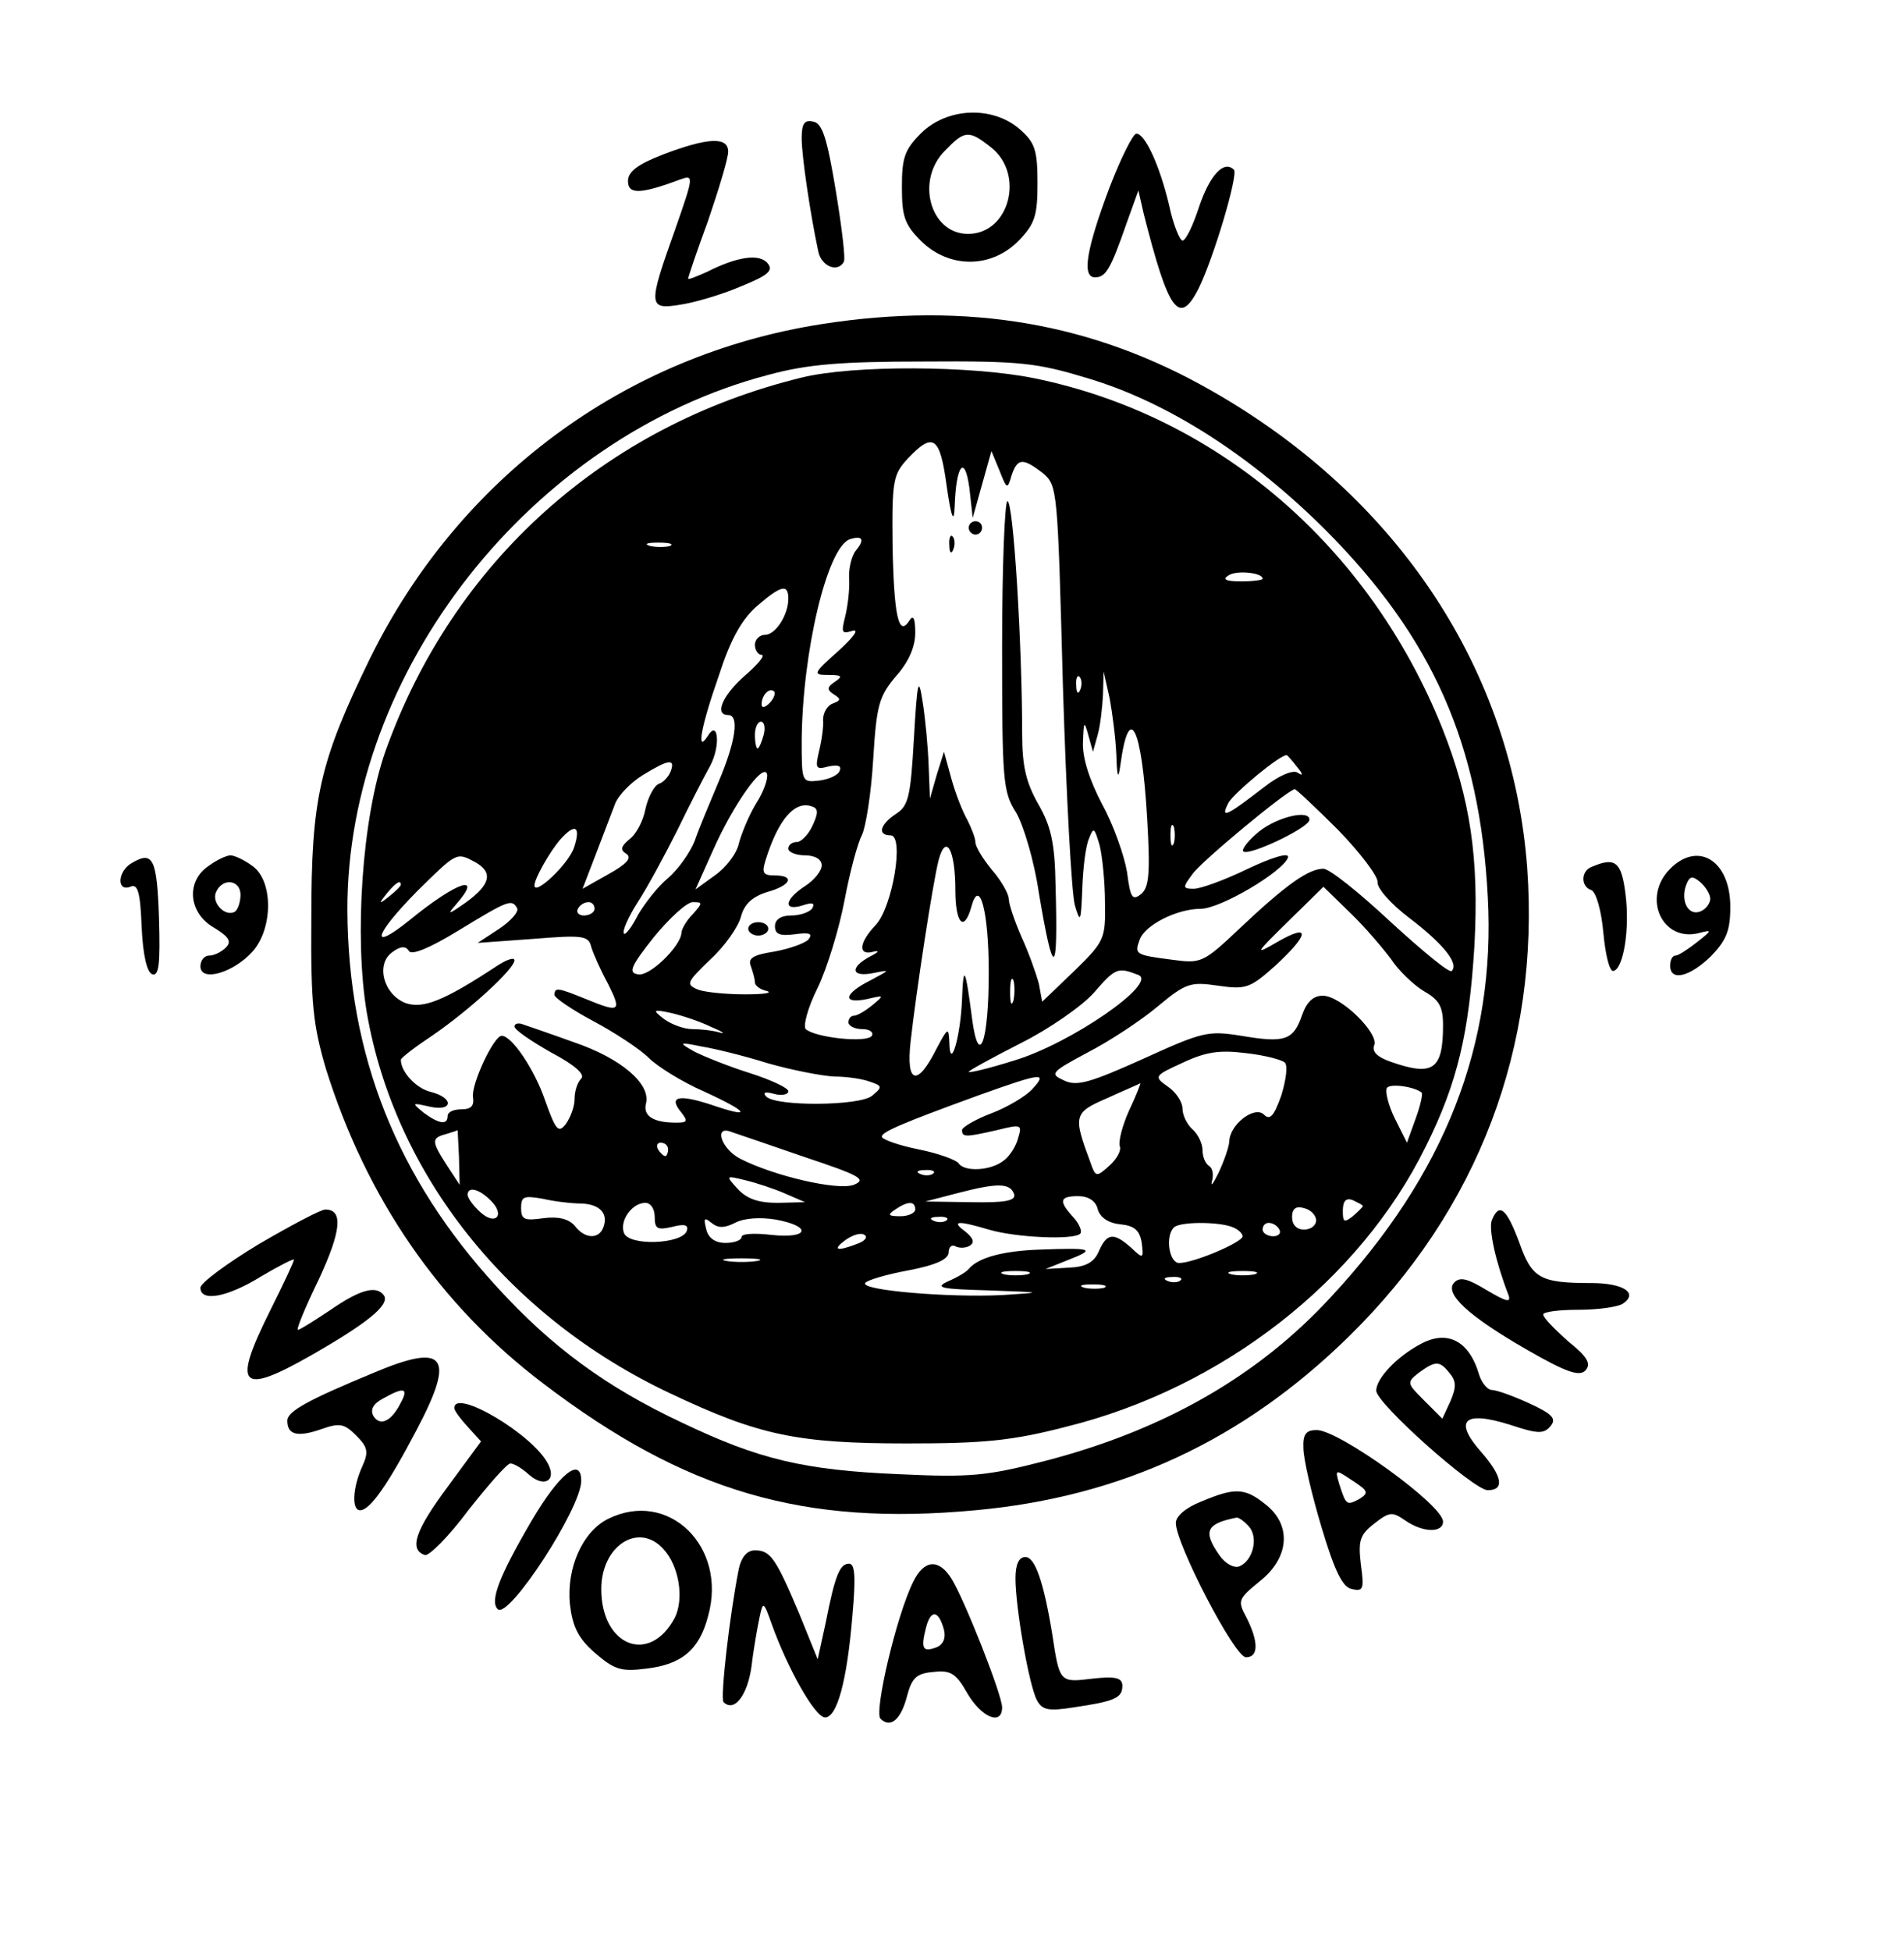
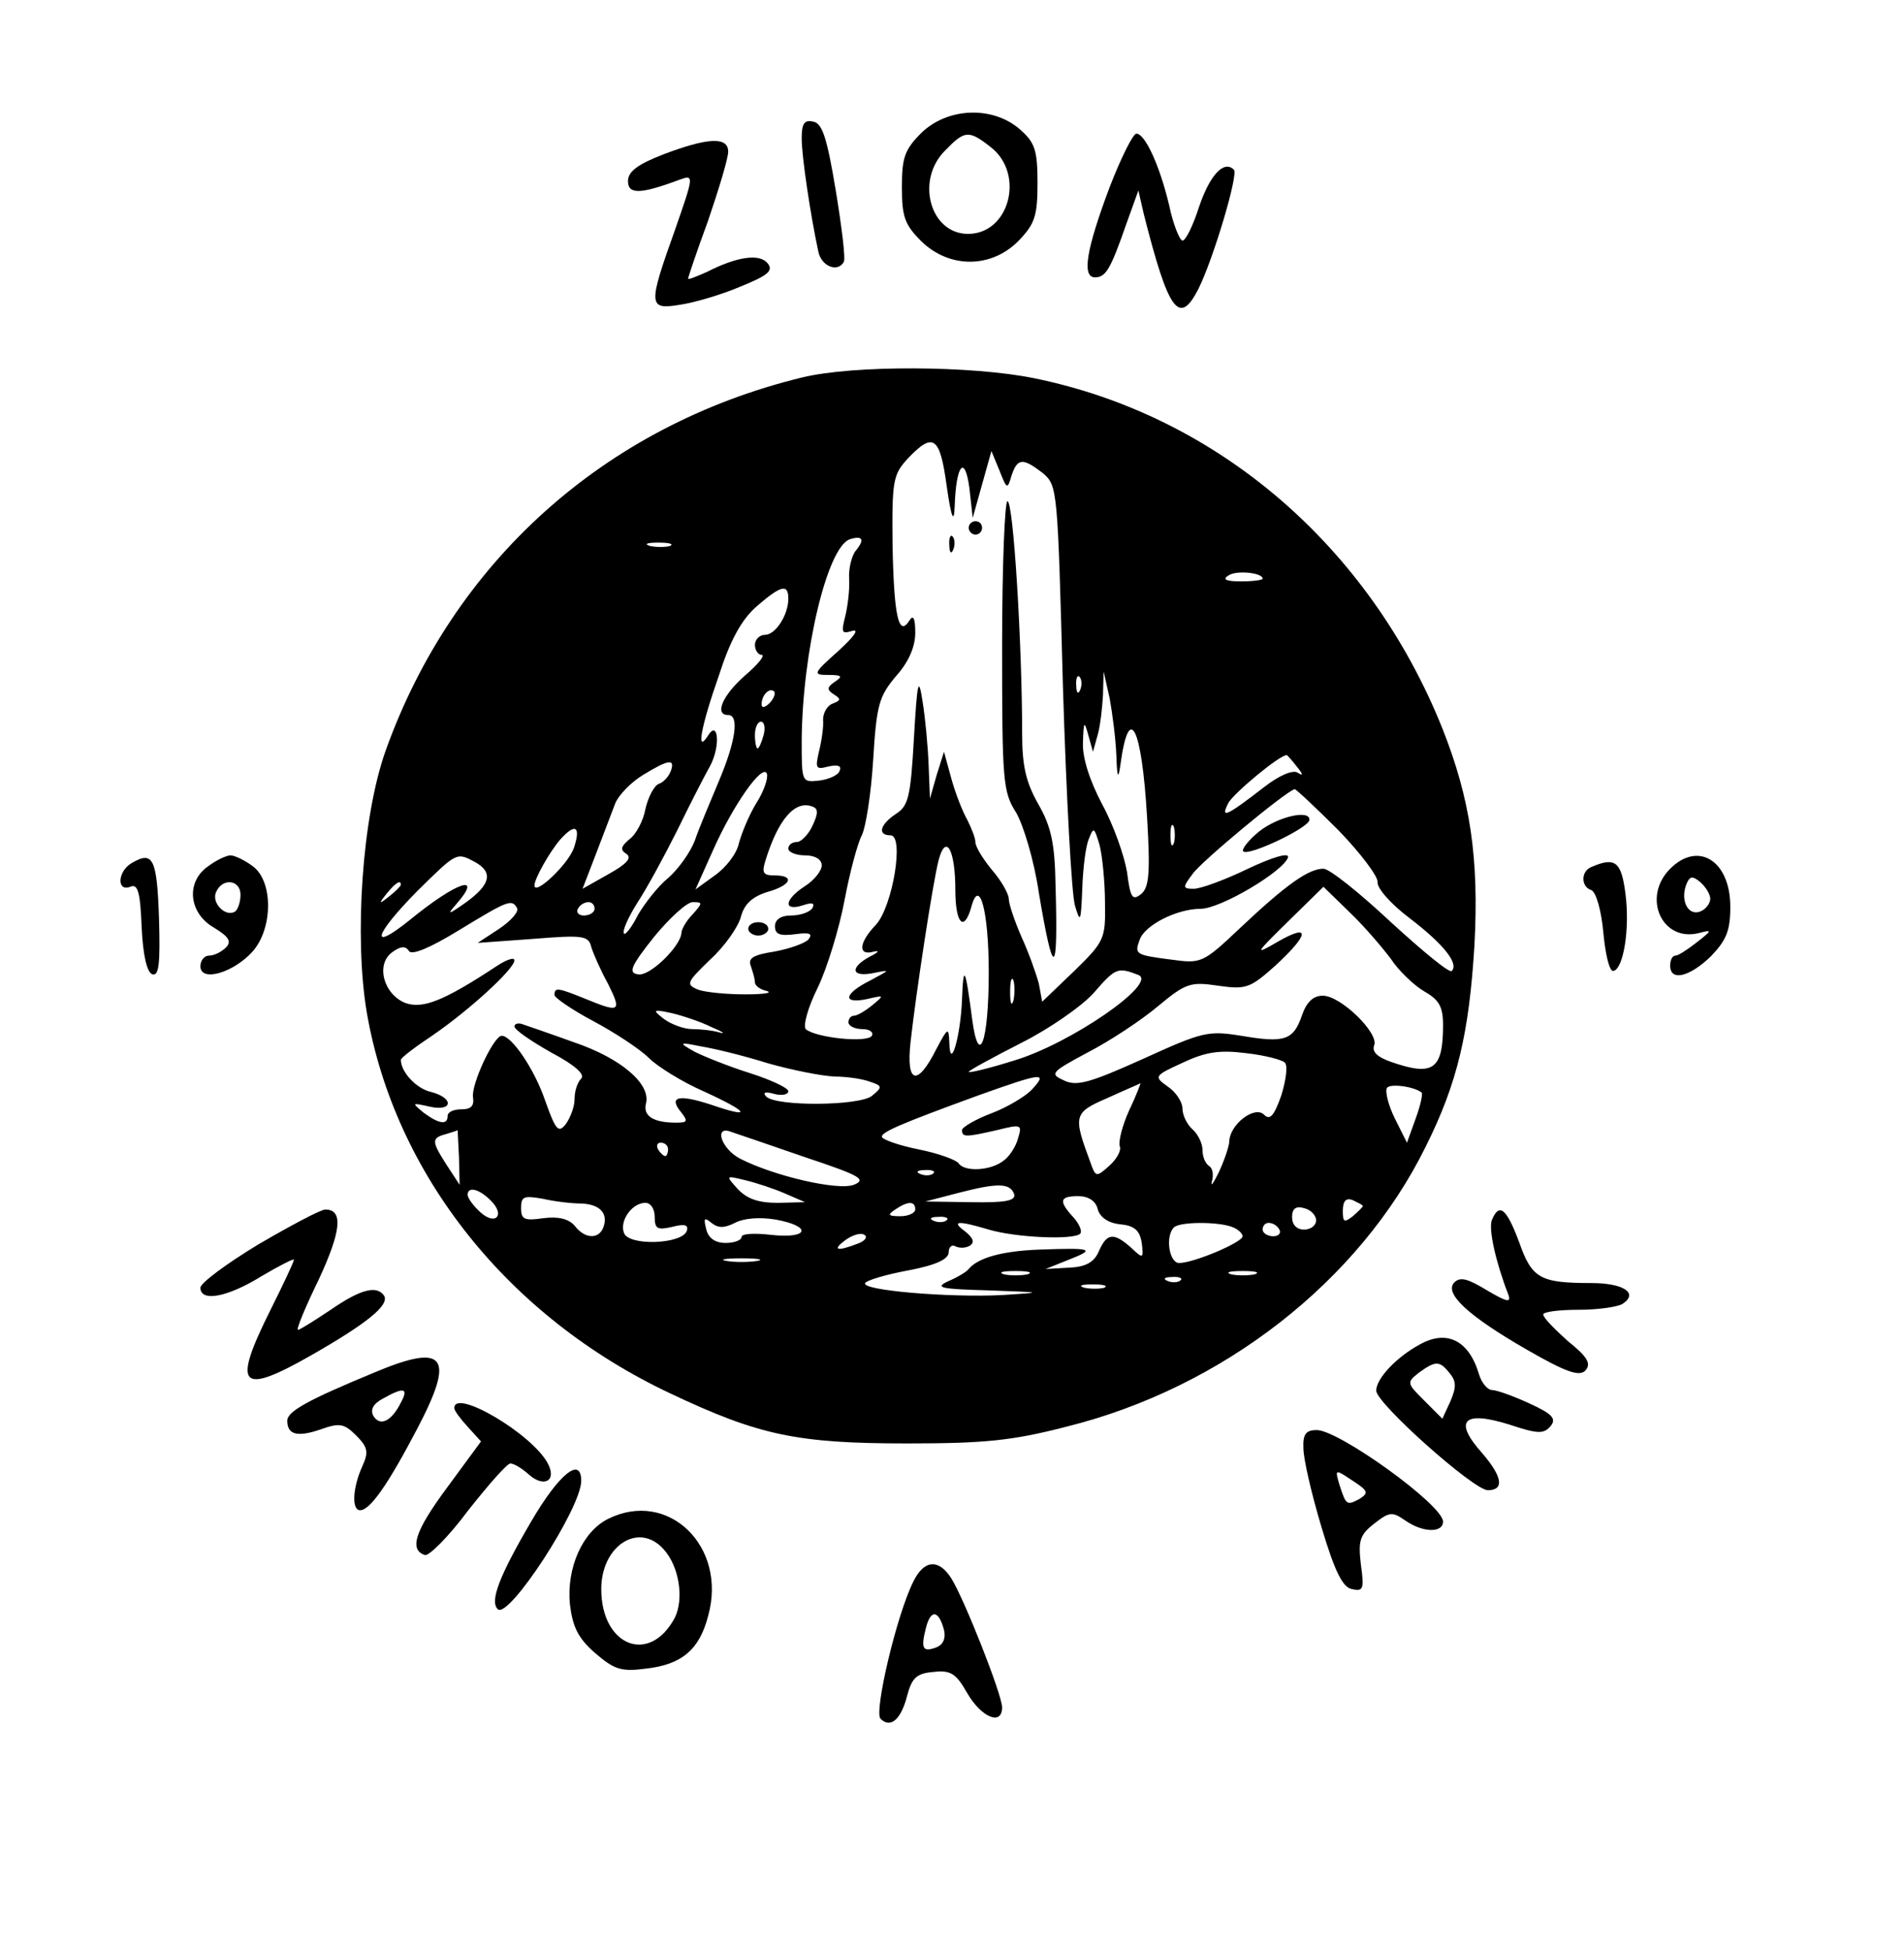
<svg xmlns="http://www.w3.org/2000/svg" version="1.0" width="285" height="292" viewBox="0 0 285 292" preserveAspectRatio="xMidYMid meet">
  <g transform="translate(0,292) scale(0.1,-0.1)" fill="#000000" stroke="none">
    <path d="M1379 2721 c-25 -25 -29 -37 -29 -81 0 -44 4 -56 29 -81 42 -41 105 -41 146 1 24 25 28 37 28 86 0 50 -4 61 -27 81 -41 35 -108 32 -147 -6z m105 -22 c50 -40 27 -129 -35 -129 -57 0 -79 81 -34 125 29 30 35 31 69 4z" />
    <path d="M1200 2713 c0 -27 13 -114 25 -170 5 -22 29 -31 38 -15 3 4 -3 52 -12 107 -13 78 -20 101 -34 103 -13 3 -17 -3 -17 -25z" />
    <path d="M1661 2640 c-35 -93 -42 -135 -22 -135 16 0 23 11 47 80 l18 50 8 -35 c37 -146 53 -169 82 -112 22 44 60 171 53 178 -15 15 -36 -8 -52 -55 -9 -28 -20 -51 -25 -51 -4 0 -14 24 -20 53 -14 59 -36 107 -49 107 -5 0 -23 -36 -40 -80z" />
    <path d="M993 2689 c-39 -15 -53 -26 -53 -40 0 -20 18 -20 77 2 22 8 22 7 -7 -76 -40 -112 -40 -119 8 -111 21 3 62 15 90 27 42 17 50 24 41 35 -12 15 -46 10 -91 -13 -16 -7 -28 -12 -28 -10 0 2 13 41 30 87 16 47 30 93 30 103 0 23 -31 21 -97 -4z" />
-     <path d="M1230 2435 c-295 -46 -543 -230 -676 -500 -76 -156 -88 -209 -88 -390 -1 -129 3 -160 22 -225 61 -194 170 -353 326 -471 212 -161 388 -213 646 -189 219 20 401 105 559 260 194 190 286 434 267 701 -22 296 -193 555 -472 714 -178 102 -366 134 -584 100z m398 -81 c121 -36 246 -117 357 -228 160 -161 230 -320 242 -548 12 -221 -64 -415 -234 -598 -109 -119 -251 -200 -428 -246 -89 -23 -113 -25 -220 -20 -141 6 -209 22 -324 77 -113 53 -195 113 -277 203 -150 163 -223 347 -224 564 -1 357 275 708 630 801 59 16 109 20 234 20 144 1 168 -2 244 -25z" />
    <path d="M1200 2355 c-295 -72 -522 -276 -623 -559 -35 -99 -47 -278 -28 -391 42 -243 212 -456 454 -570 133 -63 190 -75 355 -75 115 0 157 4 238 25 234 58 439 218 538 419 48 96 65 171 73 301 7 131 -6 219 -48 325 -109 272 -336 468 -611 524 -93 19 -271 20 -348 1z m217 -162 c7 -49 11 -57 12 -31 2 62 15 79 22 28 l5 -45 14 50 14 50 12 -29 c11 -28 12 -29 18 -8 9 27 17 27 47 4 22 -19 22 -23 30 -318 5 -164 13 -312 18 -329 8 -27 9 -25 11 25 1 30 5 64 10 75 7 18 8 17 16 -10 4 -16 8 -55 8 -86 1 -54 -1 -58 -46 -102 l-48 -46 -5 27 c-4 15 -15 46 -26 70 -10 23 -19 49 -19 57 0 7 -11 27 -25 43 -14 17 -25 35 -25 42 0 6 -6 21 -12 33 -7 12 -18 40 -24 62 l-11 40 -11 -35 -10 -35 -2 50 c-1 28 -5 70 -9 95 -6 39 -8 32 -13 -55 -5 -87 -8 -101 -27 -113 -24 -16 -28 -32 -8 -32 21 0 3 -107 -22 -134 -26 -27 -27 -47 -3 -40 9 2 7 -1 -5 -7 -32 -17 -29 -32 5 -25 25 5 25 5 -5 -11 -40 -20 -43 -36 -5 -28 26 6 26 6 8 -9 -11 -9 -23 -16 -28 -16 -4 0 -8 -4 -8 -10 0 -5 9 -10 21 -10 11 0 17 -5 14 -10 -7 -11 -84 -3 -99 10 -4 5 3 32 18 62 14 29 32 88 40 130 8 43 20 87 26 98 6 12 14 63 17 113 5 83 9 95 34 125 19 21 29 44 29 65 0 22 -3 28 -9 18 -16 -25 -23 8 -25 114 -1 97 1 105 23 129 38 40 48 33 58 -41z m-136 -97 c-6 -7 -11 -27 -10 -42 1 -16 -2 -41 -6 -57 -6 -24 -5 -26 11 -21 11 3 1 -10 -21 -30 -38 -34 -39 -36 -15 -36 20 0 22 -2 10 -10 -12 -8 -13 -12 -2 -19 11 -7 11 -9 -2 -14 -8 -3 -14 -14 -14 -24 1 -10 -2 -31 -6 -47 -6 -26 -5 -28 14 -23 14 3 20 1 17 -6 -2 -7 -16 -13 -30 -15 -27 -3 -27 -3 -27 60 1 132 38 289 72 301 19 6 23 0 9 -17z m-278 7 c-7 -2 -21 -2 -30 0 -10 3 -4 5 12 5 17 0 24 -2 18 -5z m887 -49 c0 -2 -15 -4 -32 -4 -23 0 -29 3 -19 9 12 8 51 4 51 -5z m-710 -30 c0 -24 -19 -54 -35 -54 -8 0 -15 -7 -15 -15 0 -8 5 -15 10 -15 6 0 -5 -14 -25 -31 -34 -30 -46 -59 -25 -59 17 0 11 -40 -14 -99 -13 -31 -30 -71 -36 -89 -7 -18 -25 -43 -40 -56 -15 -12 -35 -38 -45 -55 -9 -18 -19 -31 -21 -28 -3 3 6 24 20 46 15 23 41 71 60 109 18 37 40 80 49 96 16 30 12 71 -4 44 -17 -26 -10 14 17 91 17 53 34 84 57 104 36 31 47 34 47 11z m437 -136 c-3 -8 -6 -5 -6 6 -1 11 2 17 5 13 3 -3 4 -12 1 -19z m54 -98 c1 -34 3 -37 6 -15 13 96 32 58 40 -78 5 -84 3 -105 -9 -115 -13 -10 -16 -6 -21 33 -4 24 -20 70 -37 101 -19 36 -30 70 -29 93 1 32 2 33 8 11 l7 -25 7 25 c4 14 7 41 8 60 l1 35 9 -40 c4 -22 9 -60 10 -85z m-519 78 c-7 -7 -12 -8 -12 -2 0 14 12 26 19 19 2 -3 -1 -11 -7 -17z m-9 -48 c-3 -11 -7 -20 -9 -20 -2 0 -4 9 -4 20 0 11 4 20 9 20 5 0 7 -9 4 -20z m798 -47 c10 -12 10 -15 1 -9 -7 4 -27 -4 -50 -22 -57 -44 -66 -48 -53 -23 9 15 76 71 87 71 1 0 8 -8 15 -17z m-937 -7 c-3 -8 -11 -17 -18 -19 -7 -3 -16 -20 -20 -38 -3 -17 -14 -38 -24 -45 -13 -11 -14 -16 -4 -22 8 -6 0 -15 -27 -30 l-39 -22 20 52 c11 29 24 63 29 76 5 12 23 31 41 42 39 24 49 25 42 6z m128 -48 c-11 -18 -22 -45 -26 -60 -3 -15 -19 -36 -36 -48 l-29 -21 26 58 c30 68 75 132 81 115 2 -7 -5 -27 -16 -44z m871 -40 c34 -35 60 -70 59 -78 -1 -9 20 -33 48 -54 51 -39 74 -68 63 -79 -3 -4 -44 30 -91 73 -47 44 -92 80 -101 80 -22 0 -55 -23 -124 -88 -57 -54 -59 -54 -104 -48 -54 7 -55 8 -47 30 8 22 56 46 91 46 30 0 124 56 131 77 2 8 -24 0 -60 -17 -35 -17 -71 -30 -81 -30 -17 0 -17 2 -2 22 12 18 141 125 153 127 1 1 31 -27 65 -61z m-787 6 c-6 -13 -17 -24 -23 -24 -7 0 -13 -4 -13 -10 0 -5 11 -10 25 -10 15 0 25 -6 25 -15 0 -8 -11 -22 -25 -31 -31 -20 -33 -38 -4 -29 15 5 19 4 15 -4 -4 -6 -18 -11 -32 -11 -15 0 -24 -6 -24 -16 0 -12 7 -15 30 -12 22 3 27 1 20 -8 -6 -6 -29 -14 -51 -18 -32 -5 -40 -10 -35 -22 3 -9 6 -19 6 -24 0 -5 8 -11 18 -13 9 -3 -5 -5 -33 -5 -27 0 -59 3 -70 7 -19 8 -17 11 18 45 22 20 42 49 46 64 5 19 17 30 39 37 36 10 43 25 11 25 -17 0 -19 4 -13 23 19 61 44 90 70 80 9 -3 9 -10 0 -29z m541 -26 c-3 -7 -5 -2 -5 12 0 14 2 19 5 13 2 -7 2 -19 0 -25z m-898 -7 c-9 -25 -59 -72 -59 -56 0 10 22 49 38 68 23 26 32 21 21 -12z m571 -63 c0 -50 13 -64 24 -25 12 45 26 -6 26 -98 0 -105 -15 -145 -25 -69 -10 77 -13 82 -15 29 -2 -56 -18 -110 -19 -65 -1 23 -2 23 -19 -9 -29 -58 -46 -53 -39 10 8 72 33 237 42 272 11 41 25 15 25 -45z m-719 42 c27 -15 24 -33 -13 -60 -27 -19 -30 -20 -15 -3 41 47 1 34 -70 -24 -61 -49 -53 -22 11 43 60 59 59 59 87 44z m-111 -34 c0 -2 -8 -10 -17 -17 -16 -13 -17 -12 -4 4 13 16 21 21 21 13z m1482 -111 c11 -17 34 -39 49 -48 23 -13 29 -23 29 -51 0 -67 -15 -77 -78 -55 -20 7 -29 15 -25 25 7 18 -50 74 -77 74 -14 0 -24 -9 -31 -29 -13 -38 -26 -42 -91 -31 -50 8 -58 6 -148 -35 -78 -35 -98 -41 -117 -32 -22 10 -21 12 35 42 33 17 80 48 105 69 42 35 49 37 90 31 42 -6 48 -4 86 30 51 47 53 64 4 36 -36 -21 -35 -19 15 30 l53 52 40 -39 c22 -21 49 -53 61 -69z m-1308 76 c3 -5 -9 -19 -27 -31 l-32 -21 83 6 c74 6 83 5 87 -12 3 -10 14 -35 25 -55 21 -42 18 -44 -33 -23 -42 17 -47 18 -47 6 0 -4 26 -22 58 -39 32 -17 70 -42 83 -55 13 -13 50 -36 82 -50 68 -31 75 -42 11 -20 -49 16 -64 12 -44 -12 10 -13 9 -15 -8 -15 -34 0 -50 10 -45 29 7 29 -37 67 -107 91 -36 13 -71 25 -77 27 -7 3 -13 1 -13 -3 0 -5 25 -22 55 -39 36 -19 51 -33 45 -39 -6 -6 -10 -19 -10 -31 0 -11 -6 -27 -13 -37 -11 -14 -15 -10 -31 35 -16 47 -50 97 -65 97 -12 0 -46 -73 -43 -92 2 -13 -3 -18 -17 -18 -12 0 -21 -4 -21 -10 0 -14 -13 -12 -36 5 -18 15 -18 15 9 9 35 -8 37 13 2 22 -22 5 -45 30 -45 48 0 3 21 19 48 37 54 37 122 99 122 112 0 5 -12 1 -27 -9 -79 -52 -110 -64 -136 -55 -33 13 -45 58 -20 76 12 9 20 10 25 2 4 -7 31 4 75 31 74 45 79 47 87 33z m116 -1 c0 -5 -7 -10 -16 -10 -8 0 -12 5 -9 10 3 6 10 10 16 10 5 0 9 -4 9 -10z m147 -8 c-10 -10 -17 -23 -17 -28 -1 -20 -48 -66 -65 -62 -15 2 -11 12 24 56 23 28 49 52 58 52 15 0 15 -1 0 -18z m667 -91 c30 -12 -102 -103 -186 -128 -38 -12 -68 -19 -68 -17 0 2 35 21 78 43 42 21 91 55 109 75 33 38 36 39 67 27z m-187 -38 c-3 -10 -5 -4 -5 12 0 17 2 24 5 18 2 -7 2 -21 0 -30z m-452 -40 c17 -7 22 -11 12 -8 -10 3 -29 5 -41 5 -12 0 -31 7 -42 15 -18 14 -17 15 11 9 17 -4 44 -13 60 -21z m84 -54 c35 -10 80 -19 100 -20 20 0 44 -4 54 -8 18 -6 18 -8 2 -21 -19 -15 -143 -16 -158 -1 -6 6 -2 8 12 4 11 -3 21 -1 21 4 0 5 -26 17 -57 27 -32 10 -69 25 -83 32 -25 14 -24 15 10 8 19 -3 64 -14 99 -25z m774 1 c5 -4 2 -26 -5 -49 -11 -31 -17 -38 -26 -29 -14 14 -52 -15 -52 -41 -1 -9 -8 -29 -16 -46 -8 -16 -12 -22 -10 -13 3 10 1 20 -4 23 -6 4 -10 14 -10 24 0 10 -7 24 -15 31 -8 7 -15 21 -15 31 0 10 -10 25 -22 33 -21 15 -21 16 23 36 34 16 55 19 94 14 28 -3 54 -10 58 -14z m-378 -40 c-9 -10 -37 -27 -61 -36 -24 -9 -44 -21 -44 -25 0 -11 5 -11 53 0 36 9 37 8 31 -12 -3 -12 -13 -28 -22 -34 -19 -15 -58 -17 -67 -4 -3 5 -30 15 -60 21 -30 6 -55 15 -55 19 0 7 27 19 145 62 95 34 104 35 80 9z m145 -32 c-10 -22 -16 -46 -14 -53 3 -6 -4 -19 -15 -29 -20 -18 -21 -18 -29 5 -26 70 -25 74 26 96 26 12 48 21 49 22 1 1 -6 -18 -17 -41z m438 27 c2 -2 -2 -20 -9 -39 l-13 -36 -18 36 c-10 20 -15 41 -12 46 5 7 41 2 52 -7z m-1441 -96 l1 -42 -19 29 c-23 36 -24 41 -1 47 9 3 17 5 17 6 0 0 1 -18 2 -40z m519 -1 c81 -27 92 -33 72 -41 -24 -9 -119 13 -170 39 -29 15 -40 51 -13 40 9 -3 59 -20 111 -38z m-206 12 c0 -5 -2 -10 -4 -10 -3 0 -8 5 -11 10 -3 6 -1 10 4 10 6 0 11 -4 11 -10z m397 -36 c-3 -3 -12 -4 -19 -1 -8 3 -5 6 6 6 11 1 17 -2 13 -5z m-222 -30 l30 -13 -41 -1 c-29 0 -46 6 -60 21 -18 20 -18 20 11 13 17 -4 44 -13 60 -20z m343 -1 c3 -10 -14 -13 -65 -12 l-68 1 50 13 c58 15 77 15 83 -2z m-784 -9 c23 -22 8 -39 -15 -18 -10 9 -19 21 -19 26 0 13 17 9 34 -8z m136 -5 c28 -1 41 -15 33 -36 -7 -18 -28 -17 -43 3 -9 10 -24 14 -47 11 -28 -4 -33 -2 -33 15 0 18 4 19 33 14 17 -4 43 -7 57 -7z m773 -8 c3 -12 15 -21 33 -23 22 -2 30 -9 33 -28 3 -24 2 -24 -16 -7 -26 23 -36 22 -48 -5 -7 -17 -20 -24 -45 -25 l-35 -2 35 14 c41 16 35 18 -45 15 -54 -2 -91 -12 -105 -29 -3 -4 -16 -12 -30 -18 -22 -10 -13 -12 60 -14 83 -3 83 -3 20 -7 -79 -4 -212 7 -205 18 2 4 32 13 65 19 42 8 60 17 60 27 0 8 5 12 10 9 6 -3 15 -3 22 1 7 5 5 11 -7 21 -22 16 -12 17 35 3 40 -12 128 -16 137 -6 3 3 -1 14 -10 24 -23 25 -21 32 7 32 15 0 26 -7 29 -19z m397 4 c0 -1 -7 -8 -15 -15 -13 -10 -15 -9 -15 8 0 15 5 20 15 16 8 -4 15 -7 15 -9z m-1060 -16 c0 -18 4 -20 26 -15 19 5 25 3 22 -6 -7 -20 -87 -23 -94 -3 -7 18 12 45 32 45 8 0 14 -9 14 -21z m390 11 c0 -5 -10 -10 -22 -10 -19 0 -20 2 -8 10 19 13 30 13 30 0z m600 -16 c0 -8 -8 -14 -18 -14 -11 0 -18 7 -18 19 0 12 6 17 18 13 10 -2 18 -11 18 -18z m-870 -4 c13 7 37 9 61 5 55 -10 50 -29 -6 -23 -25 3 -45 2 -45 -3 0 -5 -11 -9 -24 -9 -15 0 -26 7 -29 21 -4 16 -3 18 8 9 10 -8 19 -8 35 0z m317 4 c-3 -3 -12 -4 -19 -1 -8 3 -5 6 6 6 11 1 17 -2 13 -5z m427 -10 c9 -3 16 -10 16 -14 0 -9 -73 -40 -95 -40 -15 0 -21 40 -8 53 8 9 66 9 87 1z m71 -4 c3 -5 -1 -10 -9 -10 -9 0 -16 5 -16 10 0 6 4 10 9 10 6 0 13 -4 16 -10z m-631 -21 c-31 -12 -39 -10 -19 5 11 8 24 12 29 8 5 -3 1 -9 -10 -13z m-151 -26 c-13 -2 -33 -2 -45 0 -13 2 -3 4 22 4 25 0 35 -2 23 -4z m405 -20 c-10 -2 -26 -2 -35 0 -10 3 -2 5 17 5 19 0 27 -2 18 -5z m340 0 c-10 -2 -26 -2 -35 0 -10 3 -2 5 17 5 19 0 27 -2 18 -5z m-111 -9 c-3 -3 -12 -4 -19 -1 -8 3 -5 6 6 6 11 1 17 -2 13 -5z m-114 -11 c-7 -2 -21 -2 -30 0 -10 3 -4 5 12 5 17 0 24 -2 18 -5z" />
    <path d="M1500 1954 c0 -202 1 -219 21 -250 11 -19 27 -72 34 -120 22 -131 29 -128 25 11 -1 64 -7 89 -26 122 -18 32 -24 56 -24 105 0 132 -13 348 -22 348 -4 0 -8 -97 -8 -216z" />
    <path d="M1450 2130 c0 -5 5 -10 10 -10 6 0 10 5 10 10 0 6 -4 10 -10 10 -5 0 -10 -4 -10 -10z" />
    <path d="M1421 2104 c0 -11 3 -14 6 -6 3 7 2 16 -1 19 -3 4 -6 -2 -5 -13z" />
    <path d="M1885 1676 c-16 -13 -27 -27 -24 -30 7 -8 98 35 99 47 1 16 -47 5 -75 -17z" />
    <path d="M1120 1530 c0 -5 7 -10 15 -10 8 0 15 5 15 10 0 6 -7 10 -15 10 -8 0 -15 -4 -15 -10z" />
    <path d="M198 1629 c-22 -12 -24 -44 -3 -36 11 5 15 -7 17 -60 2 -43 8 -68 16 -71 10 -3 12 16 10 84 -3 89 -9 101 -40 83z" />
    <path d="M312 1624 c-34 -23 -30 -70 8 -92 23 -14 27 -21 18 -30 -7 -7 -18 -12 -25 -12 -7 0 -13 -7 -13 -16 0 -24 49 -10 78 22 31 35 31 106 0 128 -12 9 -27 16 -33 16 -6 0 -21 -7 -33 -16z m48 -43 c0 -11 -4 -22 -8 -25 -14 -9 -35 12 -29 28 9 23 37 20 37 -3z" />
    <path d="M2500 1620 c-43 -43 -12 -111 44 -96 19 5 19 4 -4 -14 -14 -11 -28 -20 -32 -20 -5 0 -8 -7 -8 -15 0 -24 29 -17 61 14 23 24 29 38 29 74 0 69 -48 99 -90 57z m60 -45 c0 -7 -7 -16 -15 -19 -18 -7 -30 16 -21 40 5 13 9 14 21 4 8 -7 15 -18 15 -25z" />
    <path d="M2383 1623 c-17 -6 -17 -30 -1 -35 7 -3 15 -30 18 -64 3 -32 9 -58 15 -57 15 3 25 63 18 116 -6 47 -15 55 -50 40z" />
    <path d="M387 1058 c-48 -29 -87 -58 -87 -65 0 -22 41 -14 91 17 27 16 49 27 49 25 0 -3 -16 -37 -35 -75 -58 -116 -46 -129 61 -68 84 48 117 75 109 89 -11 16 -35 10 -80 -21 -24 -16 -46 -30 -49 -30 -3 0 11 34 31 75 34 73 37 105 10 105 -7 0 -52 -24 -100 -52z" />
    <path d="M2233 1094 c-5 -14 6 -63 25 -112 4 -12 -3 -10 -32 7 -28 17 -40 21 -49 12 -16 -16 20 -50 109 -101 59 -34 78 -40 87 -31 9 10 4 20 -26 44 -20 18 -37 35 -37 40 0 4 24 7 53 7 28 0 58 4 66 9 24 16 1 31 -47 31 -77 0 -89 7 -108 61 -19 51 -30 60 -41 33z" />
    <path d="M2125 908 c-35 -19 -65 -51 -65 -69 0 -19 146 -149 167 -149 25 0 22 20 -8 55 -44 49 -29 65 41 43 42 -14 51 -14 61 -2 9 11 3 18 -32 34 -24 11 -49 20 -56 20 -6 0 -15 10 -19 23 -15 51 -48 68 -89 45z m45 -43 c10 -12 10 -21 1 -42 l-12 -26 -27 27 c-26 26 -27 27 -8 42 25 18 31 18 46 -1z" />
    <path d="M560 866 c-99 -41 -130 -58 -130 -72 0 -21 15 -25 50 -13 28 10 35 9 53 -9 18 -18 19 -25 9 -47 -14 -31 -16 -65 -3 -65 15 0 42 39 85 121 58 110 43 130 -64 85z m40 -45 c-14 -28 -31 -36 -41 -20 -5 9 -1 18 14 26 32 18 39 16 27 -6z" />
    <path d="M680 813 c0 -4 9 -16 20 -28 l20 -22 -50 -68 c-49 -66 -58 -94 -34 -102 6 -2 36 28 65 67 30 38 58 70 63 70 5 0 17 -7 27 -16 23 -21 43 -10 29 16 -23 44 -140 113 -140 83z" />
    <path d="M1951 753 c0 -16 12 -68 27 -118 20 -67 32 -91 46 -93 17 -4 18 1 13 37 -4 35 -2 44 20 61 23 18 27 18 46 5 27 -19 57 -19 57 -2 0 25 -156 137 -189 137 -16 0 -21 -6 -20 -27z m84 -76 c-19 -10 -20 -10 -30 21 -7 24 -7 24 20 6 23 -15 24 -18 10 -27z" />
    <path d="M795 643 c-48 -82 -62 -119 -50 -131 16 -16 125 151 125 192 0 37 -33 11 -75 -61z" />
-     <path d="M1798 673 c-23 -9 -38 -22 -38 -32 0 -31 88 -201 105 -201 19 0 19 23 1 59 -14 26 -13 28 20 55 44 35 48 84 8 115 -31 25 -46 25 -96 4z m72 -38 c14 -17 5 -51 -15 -59 -8 -3 -21 4 -30 17 -25 36 -19 47 26 56 4 0 12 -6 19 -14z" />
    <path d="M910 647 c-38 -19 -62 -73 -57 -127 4 -34 12 -51 37 -73 29 -25 39 -29 77 -24 53 6 80 28 93 79 29 104 -60 190 -150 145z m83 -45 c24 -26 31 -75 17 -103 -38 -71 -110 -42 -110 43 0 65 56 101 93 60z" />
-     <path d="M1106 573 c-14 -70 -28 -194 -23 -200 16 -16 36 10 42 54 3 26 9 59 12 73 5 24 6 24 18 -10 24 -67 65 -140 80 -140 18 0 33 55 41 153 5 56 4 77 -5 77 -14 0 -21 -17 -35 -88 l-12 -55 -28 69 c-35 83 -43 94 -66 94 -12 0 -20 -10 -24 -27z" />
-     <path d="M1520 558 c0 -43 20 -159 32 -182 8 -15 17 -17 55 -11 61 9 73 14 73 32 0 12 -9 15 -45 11 -49 -6 -49 -6 -60 67 -13 79 -26 115 -40 115 -10 0 -15 -11 -15 -32z" />
    <path d="M1367 553 c-25 -50 -59 -195 -49 -205 15 -15 31 -1 40 35 7 26 14 33 39 35 26 3 34 -2 51 -32 21 -36 52 -49 52 -21 0 19 -57 163 -76 193 -19 30 -41 28 -57 -5z m46 -72 c3 -12 -1 -22 -11 -26 -21 -8 -24 -2 -16 29 7 28 19 27 27 -3z" />
  </g>
</svg>